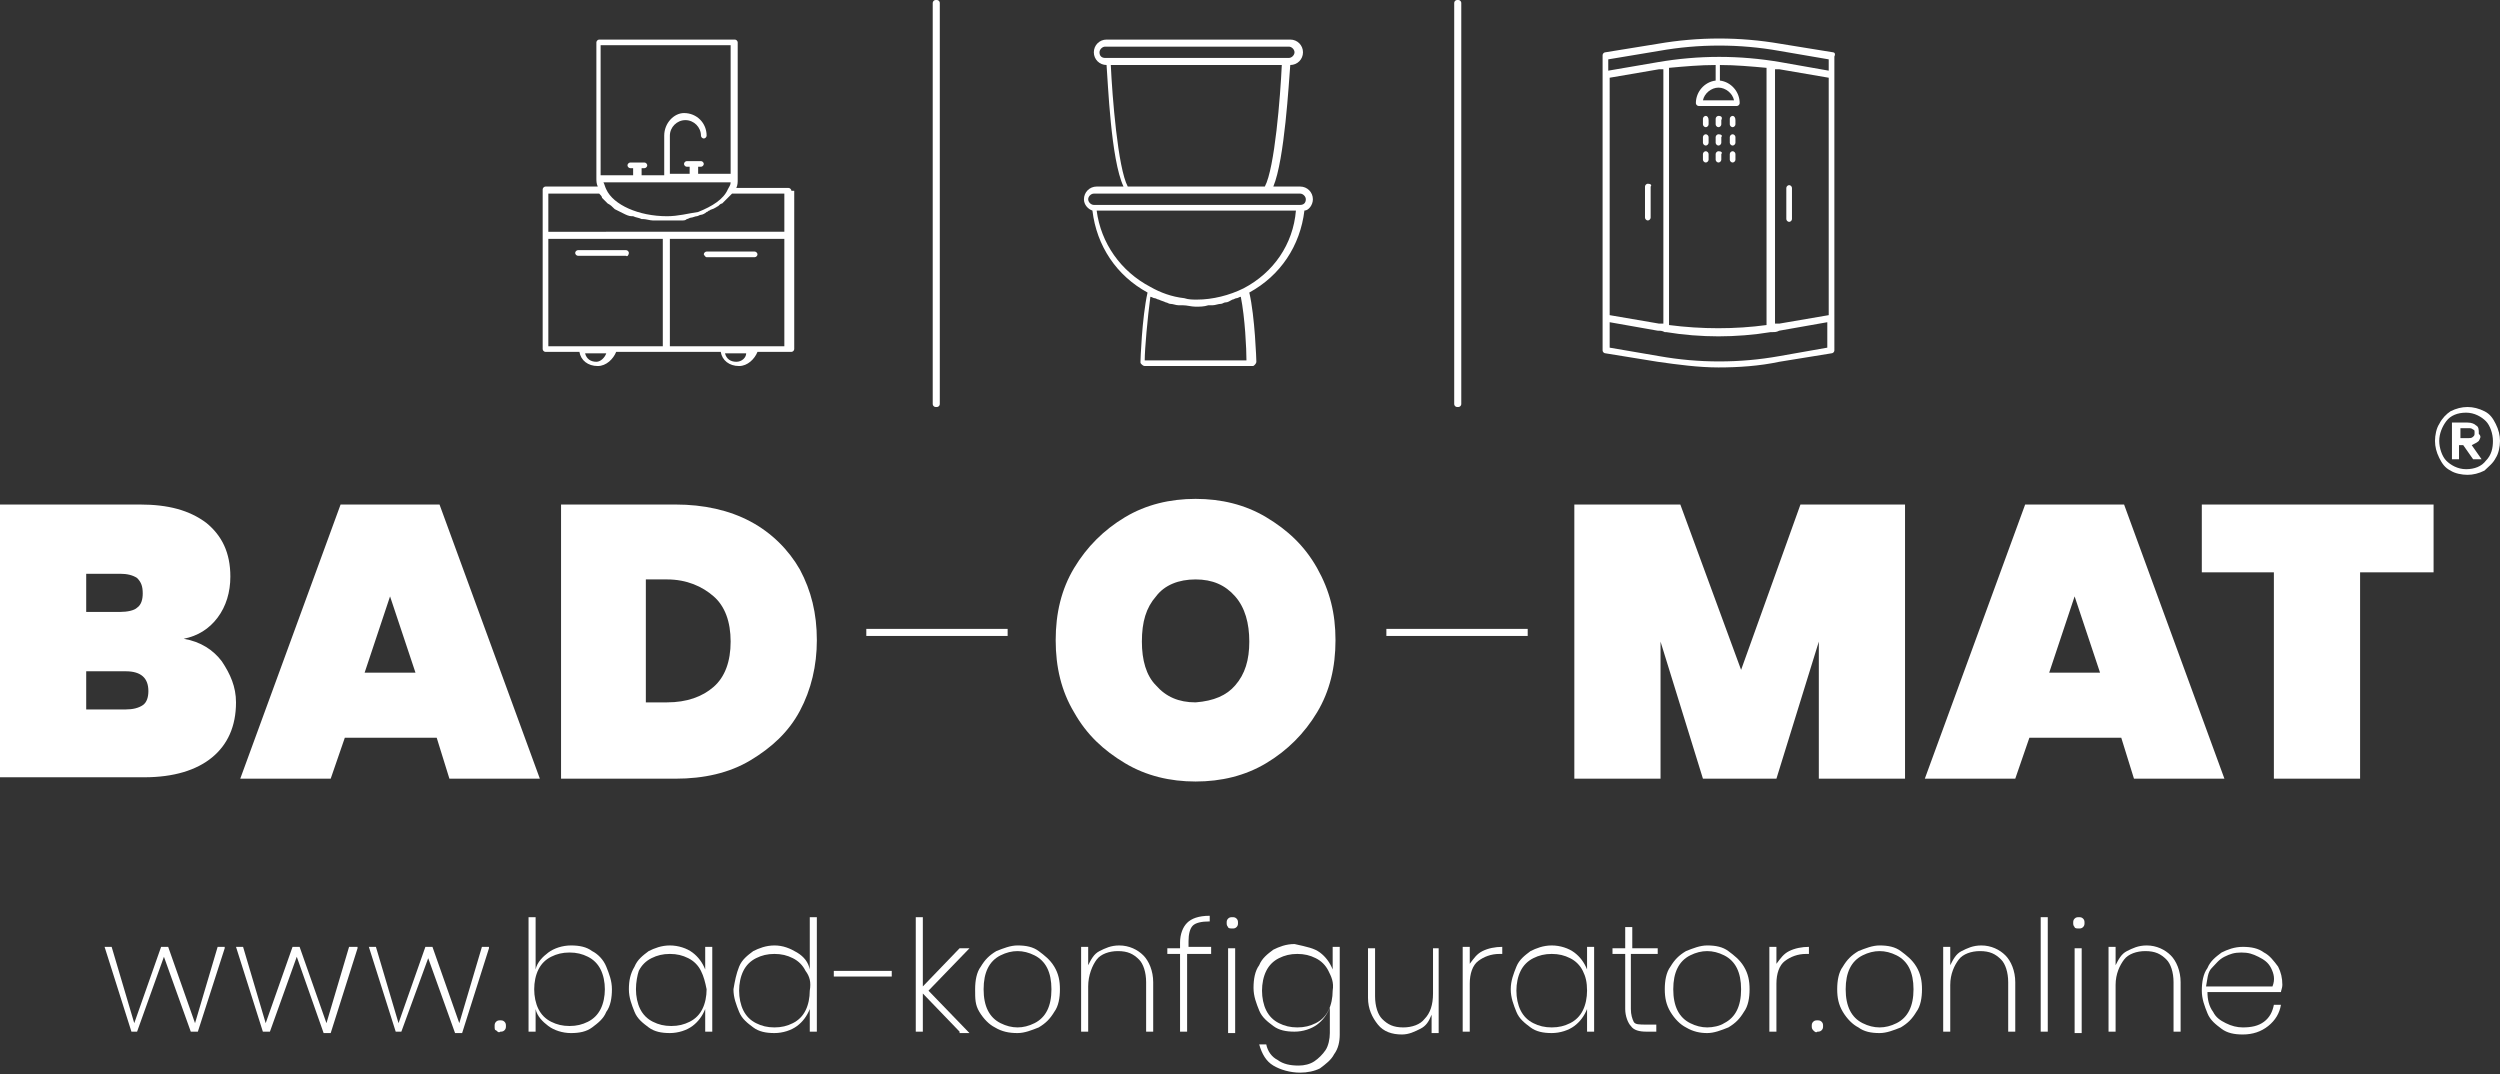
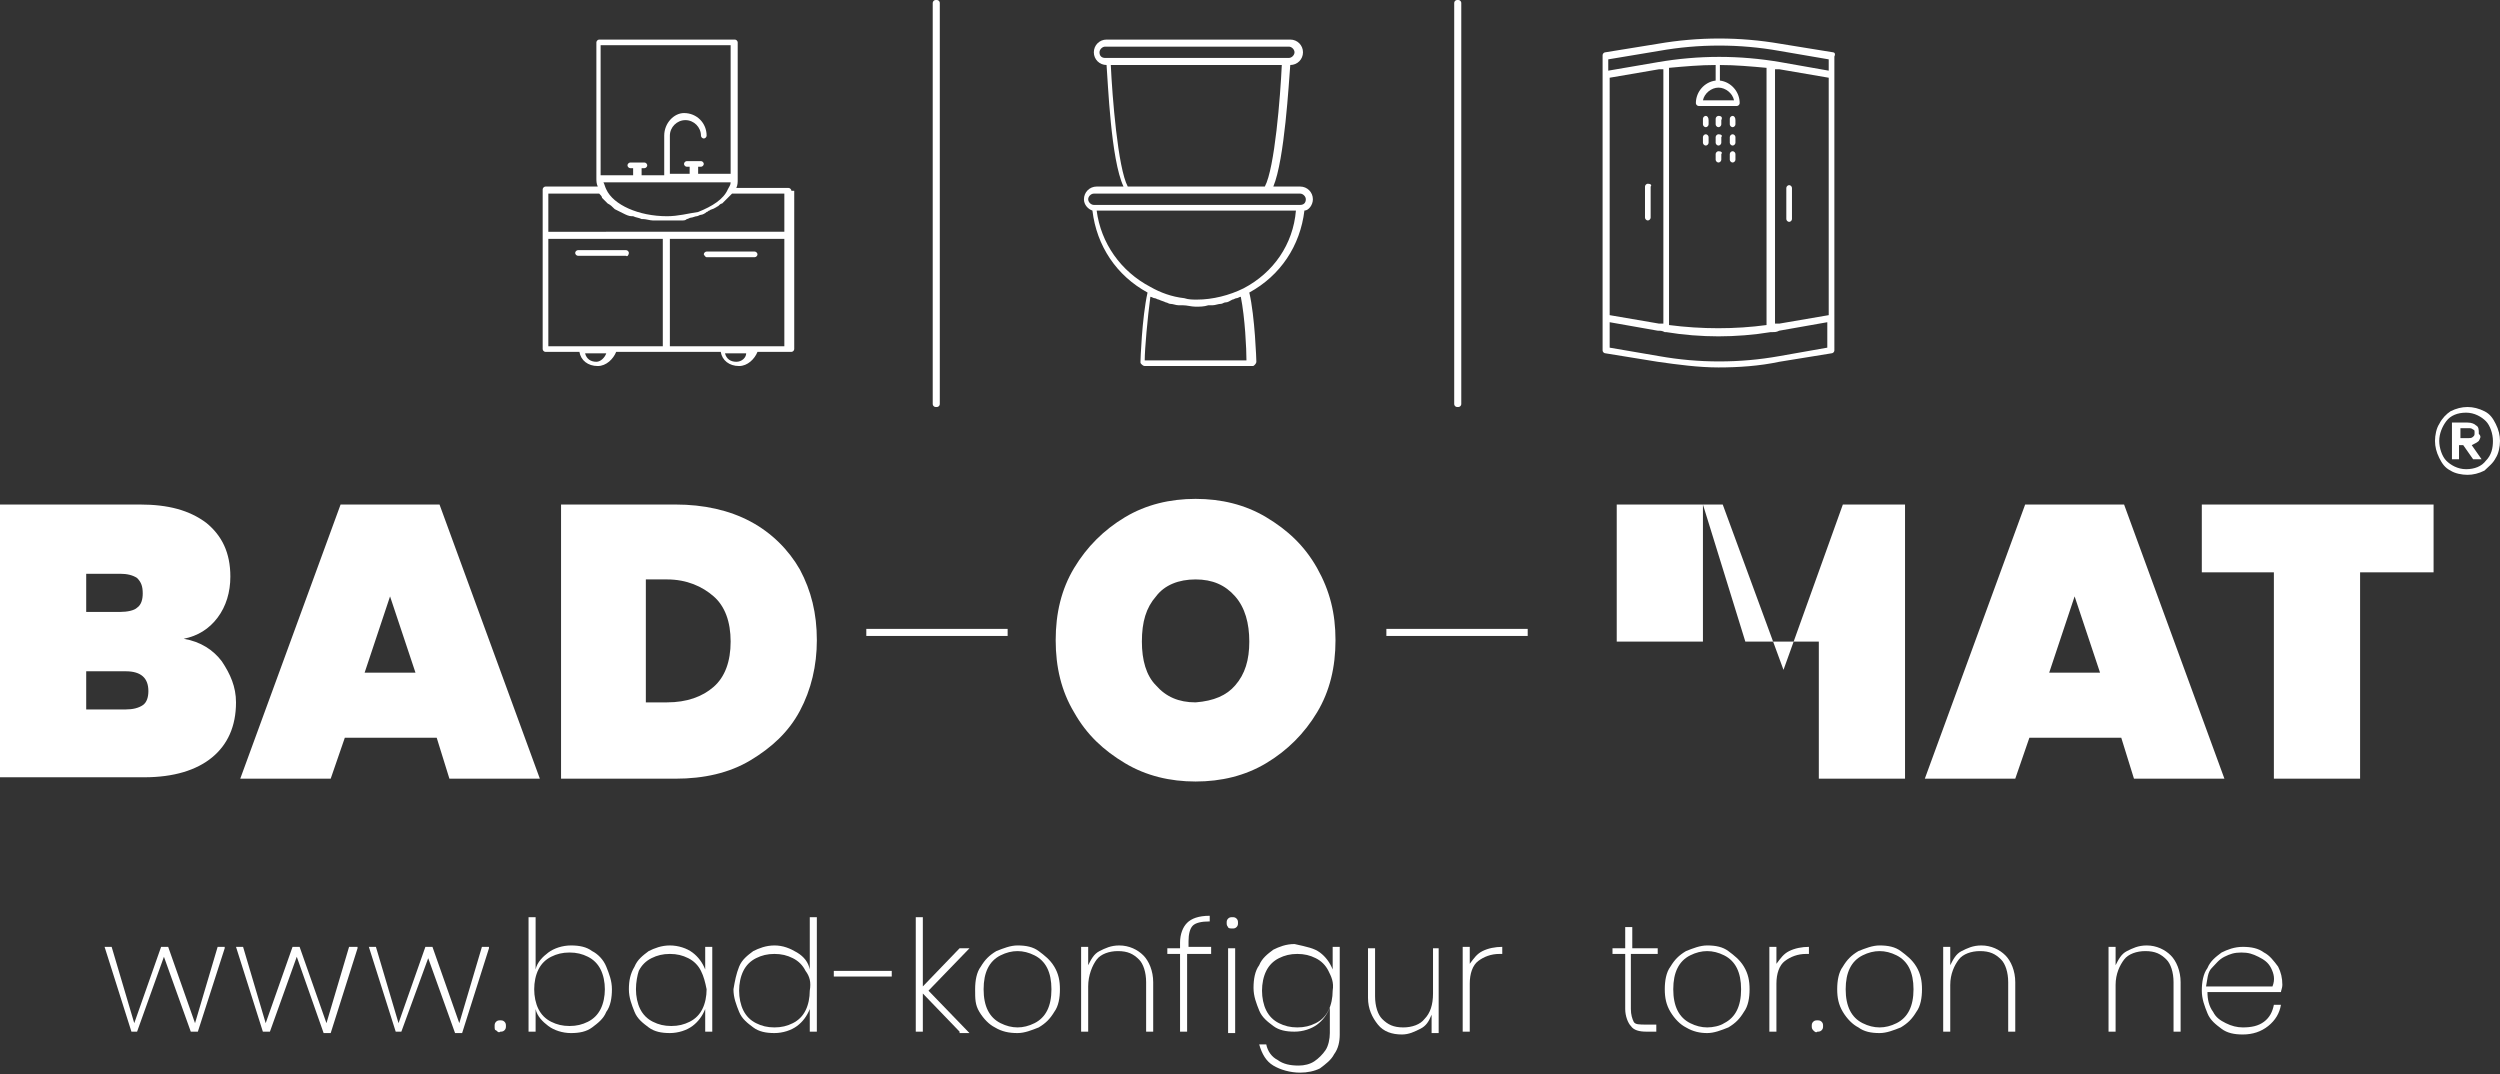
<svg xmlns="http://www.w3.org/2000/svg" version="1.1" id="Ebene_1" x="0px" y="0px" viewBox="0 0 176.9 76" style="enable-background:new 0 0 176.9 76;" xml:space="preserve">
  <rect x="0" y="0" width="176.9" height="76" fill="#333333" stroke="none" />
  <style type="text/css">
	.st0{fill:#FFFFFF;}
</style>
  <path class="st0" d="M15.7,46.8c0.6,0.9,1,1.8,1,2.9c0,1.7-0.6,3-1.7,3.9c-1.1,0.9-2.7,1.4-4.8,1.4H0V35.7h9.9c2,0,3.5,0.4,4.7,1.3  c1.1,0.9,1.7,2.1,1.7,3.8c0,1.1-0.3,2.1-0.9,2.9c-0.6,0.8-1.4,1.3-2.4,1.5C14.2,45.4,15.1,46,15.7,46.8z M6.1,43.3h2.4  c0.5,0,1-0.1,1.2-0.3c0.3-0.2,0.4-0.6,0.4-1c0-0.5-0.1-0.8-0.4-1.1c-0.3-0.2-0.7-0.3-1.2-0.3H6.1V43.3z M10.1,49.9  c0.3-0.2,0.4-0.6,0.4-1c0-0.9-0.5-1.4-1.6-1.4H6.1v2.7h2.8C9.4,50.2,9.8,50.1,10.1,49.9z" />
  <path class="st0" d="M30.9,52.2h-6.5l-1,2.9h-6.4l7.1-19.4h7l7.1,19.4h-6.4L30.9,52.2z M29.4,47.6l-1.8-5.4l-1.8,5.4H29.4z" />
  <path class="st0" d="M53.1,36.9c1.5,0.8,2.7,2,3.5,3.4c0.8,1.5,1.2,3.1,1.2,5c0,1.8-0.4,3.5-1.2,5c-0.8,1.5-2,2.6-3.5,3.5  c-1.5,0.9-3.3,1.3-5.3,1.3h-8.1V35.7h8.1C49.8,35.7,51.6,36.1,53.1,36.9z M50.5,48.6c0.8-0.7,1.2-1.8,1.2-3.2s-0.4-2.5-1.2-3.2  S48.6,41,47.2,41h-1.5v8.7h1.5C48.6,49.7,49.7,49.3,50.5,48.6z" />
  <path class="st0" d="M79.6,54c-1.5-0.9-2.7-2-3.6-3.6c-0.9-1.5-1.3-3.2-1.3-5.1s0.4-3.6,1.3-5.1s2.1-2.7,3.6-3.6  c1.5-0.9,3.2-1.3,5-1.3s3.5,0.4,5,1.3c1.5,0.9,2.7,2,3.6,3.6s1.3,3.2,1.3,5.1s-0.4,3.6-1.3,5.1c-0.9,1.5-2.1,2.7-3.6,3.6  c-1.5,0.9-3.2,1.3-5,1.3C82.8,55.3,81.1,54.9,79.6,54z M87.4,48.5c0.7-0.8,1-1.8,1-3.1c0-1.3-0.3-2.4-1-3.2  c-0.7-0.8-1.6-1.2-2.8-1.2c-1.2,0-2.2,0.4-2.8,1.2c-0.7,0.8-1,1.8-1,3.2c0,1.3,0.3,2.4,1,3.1c0.7,0.8,1.6,1.2,2.8,1.2  C85.9,49.6,86.8,49.2,87.4,48.5z" />
-   <path class="st0" d="M134.8,35.7v19.4h-6.1v-9.7l-3,9.7h-5.2l-3-9.7v9.7h-6.1V35.7h7.5l4.3,11.7l4.2-11.7H134.8z" />
+   <path class="st0" d="M134.8,35.7v19.4h-6.1v-9.7h-5.2l-3-9.7v9.7h-6.1V35.7h7.5l4.3,11.7l4.2-11.7H134.8z" />
  <path class="st0" d="M150.1,52.2h-6.5l-1,2.9h-6.4l7.1-19.4h7l7.1,19.4H151L150.1,52.2z M148.6,47.6l-1.8-5.4l-1.8,5.4H148.6z" />
  <path class="st0" d="M172.2,35.7v4.8H167v14.6h-6.1V40.5h-5.1v-4.8H172.2z" />
  <g>
    <path class="st0" d="M15.9,67.1L14,73h-0.5l-1.9-5.3L9.7,73H9.3l-1.9-6h0.5l1.6,5.4l1.9-5.4h0.5l1.9,5.4l1.6-5.4H15.9z" />
    <path class="st0" d="M25.3,67.1l-1.9,6h-0.5L21,67.7L19.1,73h-0.5l-1.9-6h0.5l1.6,5.4l1.9-5.4h0.5l1.9,5.4l1.6-5.4H25.3z" />
    <path class="st0" d="M34.6,67.1l-1.9,6h-0.5l-1.9-5.3L28.4,73H28l-1.9-6h0.5l1.6,5.4l1.9-5.4h0.5l1.9,5.4l1.6-5.4H34.6z" />
    <path class="st0" d="M35.1,72.9C35,72.9,35,72.8,35,72.6c0-0.1,0-0.2,0.1-0.3c0.1-0.1,0.2-0.1,0.3-0.1c0.1,0,0.2,0,0.3,0.1   c0.1,0.1,0.1,0.2,0.1,0.3c0,0.1,0,0.2-0.1,0.3c-0.1,0.1-0.2,0.1-0.3,0.1C35.3,73.1,35.2,73,35.1,72.9z" />
    <path class="st0" d="M38.8,67.4c0.4-0.3,1-0.5,1.6-0.5c0.6,0,1.1,0.1,1.5,0.4c0.4,0.2,0.8,0.6,1,1.1c0.2,0.5,0.4,1,0.4,1.6   c0,0.6-0.1,1.2-0.4,1.6c-0.2,0.5-0.6,0.8-1,1.1c-0.4,0.3-0.9,0.4-1.5,0.4c-0.6,0-1.2-0.2-1.6-0.5c-0.4-0.3-0.8-0.7-0.9-1.2V73h-0.5   v-8.1h0.5v3.7C38,68.1,38.4,67.7,38.8,67.4z M42.5,68.6c-0.2-0.4-0.5-0.7-0.9-0.9c-0.4-0.2-0.8-0.3-1.3-0.3c-0.5,0-0.9,0.1-1.3,0.3   c-0.4,0.2-0.7,0.5-0.9,0.9c-0.2,0.4-0.3,0.9-0.3,1.4c0,0.5,0.1,1,0.3,1.4s0.5,0.7,0.9,0.9c0.4,0.2,0.8,0.3,1.3,0.3   c0.5,0,0.9-0.1,1.3-0.3c0.4-0.2,0.7-0.5,0.9-0.9s0.3-0.9,0.3-1.4S42.7,69,42.5,68.6z" />
    <path class="st0" d="M44.9,68.4c0.2-0.5,0.6-0.8,1-1.1c0.4-0.2,0.9-0.4,1.5-0.4c0.6,0,1.2,0.2,1.6,0.5s0.7,0.7,0.9,1.2v-1.6h0.5v6   h-0.5v-1.6c-0.2,0.5-0.5,0.9-0.9,1.2c-0.4,0.3-1,0.5-1.6,0.5c-0.6,0-1.1-0.1-1.5-0.4c-0.4-0.3-0.8-0.6-1-1.1   c-0.2-0.5-0.4-1-0.4-1.6C44.5,69.4,44.6,68.9,44.9,68.4z M49.6,68.7c-0.2-0.4-0.5-0.7-0.9-0.9c-0.4-0.2-0.8-0.3-1.3-0.3   c-0.5,0-0.9,0.1-1.3,0.3c-0.4,0.2-0.7,0.5-0.9,0.9C45.1,69,45,69.5,45,70s0.1,1,0.3,1.4c0.2,0.4,0.5,0.7,0.9,0.9s0.8,0.3,1.3,0.3   c0.5,0,0.9-0.1,1.3-0.3c0.4-0.2,0.7-0.5,0.9-0.9c0.2-0.4,0.3-0.9,0.3-1.4C49.9,69.5,49.8,69.1,49.6,68.7z" />
    <path class="st0" d="M52.3,68.4c0.2-0.5,0.6-0.8,1-1.1c0.4-0.2,0.9-0.4,1.5-0.4c0.6,0,1.1,0.2,1.6,0.5s0.8,0.7,0.9,1.2v-3.7h0.5V73   h-0.5v-1.6c-0.2,0.5-0.5,0.9-0.9,1.2c-0.4,0.3-1,0.5-1.6,0.5c-0.6,0-1.1-0.1-1.5-0.4c-0.4-0.3-0.8-0.6-1-1.1   c-0.2-0.5-0.4-1-0.4-1.6C52,69.4,52.1,68.9,52.3,68.4z M57,68.7c-0.2-0.4-0.5-0.7-0.9-0.9c-0.4-0.2-0.8-0.3-1.3-0.3   c-0.5,0-0.9,0.1-1.3,0.3c-0.4,0.2-0.7,0.5-0.9,0.9c-0.2,0.4-0.3,0.9-0.3,1.4s0.1,1,0.3,1.4c0.2,0.4,0.5,0.7,0.9,0.9   s0.8,0.3,1.3,0.3c0.5,0,0.9-0.1,1.3-0.3c0.4-0.2,0.7-0.5,0.9-0.9c0.2-0.4,0.3-0.9,0.3-1.4C57.4,69.5,57.3,69.1,57,68.7z" />
    <path class="st0" d="M63.1,68.7v0.4h-4.1v-0.4H63.1z" />
    <path class="st0" d="M67.9,73l-2.6-2.7V73h-0.5v-8.1h0.5v4.9l2.6-2.7h0.7l-2.9,3l2.9,3H67.9z" />
    <path class="st0" d="M70.4,72.7c-0.4-0.2-0.8-0.6-1.1-1.1S69,70.7,69,70c0-0.6,0.1-1.2,0.4-1.6c0.3-0.5,0.6-0.8,1.1-1.1   c0.5-0.2,1-0.4,1.5-0.4c0.6,0,1.1,0.1,1.5,0.4s0.8,0.6,1.1,1.1s0.4,1,0.4,1.6s-0.1,1.2-0.4,1.6c-0.3,0.5-0.6,0.8-1.1,1.1   c-0.5,0.2-1,0.4-1.5,0.4C71.4,73.1,70.9,73,70.4,72.7z M73.2,72.4c0.4-0.2,0.7-0.5,0.9-0.9c0.2-0.4,0.3-0.9,0.3-1.5   c0-0.6-0.1-1.1-0.3-1.5c-0.2-0.4-0.5-0.7-0.9-0.9c-0.4-0.2-0.8-0.3-1.2-0.3s-0.8,0.1-1.2,0.3c-0.4,0.2-0.7,0.5-0.9,0.9   c-0.2,0.4-0.3,0.9-0.3,1.5c0,0.6,0.1,1.1,0.3,1.5c0.2,0.4,0.5,0.7,0.9,0.9s0.8,0.3,1.2,0.3S72.8,72.6,73.2,72.4z" />
    <path class="st0" d="M80.9,67.6c0.4,0.4,0.7,1.1,0.7,1.9V73h-0.5v-3.5c0-0.7-0.2-1.3-0.5-1.6c-0.4-0.4-0.8-0.6-1.5-0.6   c-0.6,0-1.2,0.2-1.5,0.6S77,69,77,69.8V73h-0.5v-6H77v1.3c0.2-0.4,0.4-0.8,0.8-1s0.8-0.4,1.4-0.4C79.9,66.9,80.5,67.2,80.9,67.6z" />
    <path class="st0" d="M85.6,67.5H84V73h-0.5v-5.5h-0.9v-0.4h0.9v-0.4c0-0.6,0.2-1.1,0.5-1.4c0.3-0.3,0.8-0.5,1.6-0.5v0.4   c-0.6,0-1,0.1-1.2,0.3c-0.2,0.2-0.3,0.6-0.3,1.1v0.4h1.6V67.5z" />
    <path class="st0" d="M86.9,65.6c-0.1-0.1-0.1-0.2-0.1-0.3c0-0.1,0-0.2,0.1-0.3c0.1-0.1,0.2-0.1,0.3-0.1s0.2,0,0.3,0.1   c0.1,0.1,0.1,0.2,0.1,0.3c0,0.1,0,0.2-0.1,0.3c-0.1,0.1-0.2,0.1-0.3,0.1S86.9,65.7,86.9,65.6z M87.4,67.1v6h-0.5v-6H87.4z" />
    <path class="st0" d="M93.4,67.4c0.4,0.3,0.7,0.7,0.9,1.2v-1.6h0.5v6.2c0,0.5-0.1,1-0.4,1.4c-0.2,0.4-0.6,0.7-1,1   c-0.4,0.2-0.9,0.3-1.4,0.3c-0.7,0-1.4-0.2-1.9-0.5s-0.8-0.8-1-1.5h0.5c0.1,0.5,0.4,0.9,0.8,1.1c0.4,0.3,0.9,0.4,1.5,0.4   c0.4,0,0.8-0.1,1.1-0.3c0.3-0.2,0.6-0.5,0.8-0.8c0.2-0.3,0.3-0.8,0.3-1.2v-1.8c-0.2,0.5-0.5,0.9-0.9,1.2c-0.4,0.3-1,0.5-1.6,0.5   c-0.6,0-1.1-0.1-1.5-0.4c-0.4-0.3-0.8-0.6-1-1.1c-0.2-0.5-0.4-1-0.4-1.6c0-0.6,0.1-1.2,0.4-1.6c0.2-0.5,0.6-0.8,1-1.1   c0.4-0.2,0.9-0.4,1.5-0.4C92.5,67,93,67.1,93.4,67.4z M94,68.7c-0.2-0.4-0.5-0.7-0.9-0.9c-0.4-0.2-0.8-0.3-1.3-0.3   c-0.5,0-0.9,0.1-1.3,0.3c-0.4,0.2-0.7,0.5-0.9,0.9c-0.2,0.4-0.3,0.9-0.3,1.4s0.1,1,0.3,1.4c0.2,0.4,0.5,0.7,0.9,0.9   s0.8,0.3,1.3,0.3c0.5,0,0.9-0.1,1.3-0.3c0.4-0.2,0.7-0.5,0.9-0.9c0.2-0.4,0.3-0.9,0.3-1.4C94.4,69.5,94.2,69.1,94,68.7z" />
    <path class="st0" d="M101.8,67.1v6h-0.5v-1.3c-0.2,0.5-0.4,0.8-0.8,1s-0.8,0.4-1.3,0.4c-0.7,0-1.3-0.2-1.7-0.7s-0.7-1.1-0.7-1.9   v-3.5h0.5v3.4c0,0.7,0.2,1.3,0.5,1.6c0.4,0.4,0.8,0.6,1.5,0.6c0.6,0,1.2-0.2,1.5-0.6c0.4-0.4,0.6-1,0.6-1.8v-3.2H101.8z" />
    <path class="st0" d="M104.9,67.3c0.4-0.2,0.9-0.3,1.4-0.3v0.5h-0.2c-0.6,0-1.1,0.2-1.5,0.5c-0.4,0.3-0.6,0.9-0.6,1.6V73h-0.5v-6   h0.5v1.2C104.3,67.8,104.5,67.5,104.9,67.3z" />
-     <path class="st0" d="M107.3,68.4c0.2-0.5,0.6-0.8,1-1.1c0.4-0.2,0.9-0.4,1.5-0.4c0.6,0,1.2,0.2,1.6,0.5s0.7,0.7,0.9,1.2v-1.6h0.5v6   h-0.5v-1.6c-0.2,0.5-0.5,0.9-0.9,1.2c-0.4,0.3-1,0.5-1.6,0.5c-0.6,0-1.1-0.1-1.5-0.4c-0.4-0.3-0.8-0.6-1-1.1   c-0.2-0.5-0.4-1-0.4-1.6C106.9,69.4,107.1,68.9,107.3,68.4z M112,68.7c-0.2-0.4-0.5-0.7-0.9-0.9c-0.4-0.2-0.8-0.3-1.3-0.3   c-0.5,0-0.9,0.1-1.3,0.3c-0.4,0.2-0.7,0.5-0.9,0.9c-0.2,0.4-0.3,0.9-0.3,1.4s0.1,1,0.3,1.4c0.2,0.4,0.5,0.7,0.9,0.9   s0.8,0.3,1.3,0.3c0.5,0,0.9-0.1,1.3-0.3c0.4-0.2,0.7-0.5,0.9-0.9c0.2-0.4,0.3-0.9,0.3-1.4C112.3,69.5,112.2,69.1,112,68.7z" />
    <path class="st0" d="M115.4,67.5v3.9c0,0.4,0.1,0.7,0.2,0.9s0.4,0.2,0.9,0.2h0.7V73h-0.7c-0.5,0-0.9-0.1-1.1-0.4   c-0.2-0.2-0.4-0.7-0.4-1.2v-3.9h-0.9v-0.4h0.9v-1.5h0.5v1.5h1.8v0.4H115.4z" />
    <path class="st0" d="M119.3,72.7c-0.4-0.2-0.8-0.6-1.1-1.1s-0.4-1-0.4-1.6c0-0.6,0.1-1.2,0.4-1.6c0.3-0.5,0.6-0.8,1.1-1.1   c0.5-0.2,1-0.4,1.5-0.4c0.6,0,1.1,0.1,1.5,0.4s0.8,0.6,1.1,1.1s0.4,1,0.4,1.6s-0.1,1.2-0.4,1.6c-0.3,0.5-0.6,0.8-1.1,1.1   c-0.5,0.2-1,0.4-1.5,0.4C120.3,73.1,119.8,73,119.3,72.7z M122,72.4c0.4-0.2,0.7-0.5,0.9-0.9c0.2-0.4,0.3-0.9,0.3-1.5   c0-0.6-0.1-1.1-0.3-1.5c-0.2-0.4-0.5-0.7-0.9-0.9c-0.4-0.2-0.8-0.3-1.2-0.3s-0.8,0.1-1.2,0.3c-0.4,0.2-0.7,0.5-0.9,0.9   c-0.2,0.4-0.3,0.9-0.3,1.5c0,0.6,0.1,1.1,0.3,1.5c0.2,0.4,0.5,0.7,0.9,0.9s0.8,0.3,1.2,0.3S121.7,72.6,122,72.4z" />
    <path class="st0" d="M126.6,67.3c0.4-0.2,0.9-0.3,1.4-0.3v0.5h-0.2c-0.6,0-1.1,0.2-1.5,0.5c-0.4,0.3-0.6,0.9-0.6,1.6V73h-0.5v-6   h0.5v1.2C126,67.8,126.2,67.5,126.6,67.3z" />
    <path class="st0" d="M128.3,72.9c-0.1-0.1-0.1-0.2-0.1-0.3c0-0.1,0-0.2,0.1-0.3c0.1-0.1,0.2-0.1,0.3-0.1c0.1,0,0.2,0,0.3,0.1   c0.1,0.1,0.1,0.2,0.1,0.3c0,0.1,0,0.2-0.1,0.3c-0.1,0.1-0.2,0.1-0.3,0.1C128.5,73.1,128.4,73,128.3,72.9z" />
    <path class="st0" d="M131.5,72.7c-0.4-0.2-0.8-0.6-1.1-1.1s-0.4-1-0.4-1.6c0-0.6,0.1-1.2,0.4-1.6c0.3-0.5,0.6-0.8,1.1-1.1   c0.5-0.2,1-0.4,1.5-0.4c0.6,0,1.1,0.1,1.5,0.4s0.8,0.6,1.1,1.1s0.4,1,0.4,1.6s-0.1,1.2-0.4,1.6c-0.3,0.5-0.6,0.8-1.1,1.1   c-0.5,0.2-1,0.4-1.5,0.4C132.4,73.1,131.9,73,131.5,72.7z M134.2,72.4c0.4-0.2,0.7-0.5,0.9-0.9c0.2-0.4,0.3-0.9,0.3-1.5   c0-0.6-0.1-1.1-0.3-1.5c-0.2-0.4-0.5-0.7-0.9-0.9c-0.4-0.2-0.8-0.3-1.2-0.3s-0.8,0.1-1.2,0.3c-0.4,0.2-0.7,0.5-0.9,0.9   c-0.2,0.4-0.3,0.9-0.3,1.5c0,0.6,0.1,1.1,0.3,1.5c0.2,0.4,0.5,0.7,0.9,0.9s0.8,0.3,1.2,0.3S133.8,72.6,134.2,72.4z" />
    <path class="st0" d="M141.9,67.6c0.4,0.4,0.7,1.1,0.7,1.9V73h-0.5v-3.5c0-0.7-0.2-1.3-0.5-1.6c-0.4-0.4-0.8-0.6-1.5-0.6   c-0.6,0-1.2,0.2-1.5,0.6s-0.6,1-0.6,1.8V73h-0.5v-6h0.5v1.3c0.2-0.4,0.4-0.8,0.8-1s0.8-0.4,1.4-0.4   C140.9,66.9,141.5,67.2,141.9,67.6z" />
-     <path class="st0" d="M144.9,64.9V73h-0.5v-8.1H144.9z" />
-     <path class="st0" d="M146.8,65.6c-0.1-0.1-0.1-0.2-0.1-0.3c0-0.1,0-0.2,0.1-0.3c0.1-0.1,0.2-0.1,0.3-0.1s0.2,0,0.3,0.1   c0.1,0.1,0.1,0.2,0.1,0.3c0,0.1,0,0.2-0.1,0.3c-0.1,0.1-0.2,0.1-0.3,0.1S146.8,65.7,146.8,65.6z M147.3,67.1v6h-0.5v-6H147.3z" />
    <path class="st0" d="M153.6,67.6c0.4,0.4,0.7,1.1,0.7,1.9V73h-0.5v-3.5c0-0.7-0.2-1.3-0.5-1.6c-0.4-0.4-0.8-0.6-1.5-0.6   c-0.6,0-1.2,0.2-1.5,0.6s-0.6,1-0.6,1.8V73h-0.5v-6h0.5v1.3c0.2-0.4,0.4-0.8,0.8-1s0.8-0.4,1.4-0.4   C152.6,66.9,153.2,67.2,153.6,67.6z" />
    <path class="st0" d="M161.4,70.2h-5.2c0,0.5,0.1,1,0.4,1.4c0.2,0.4,0.5,0.6,0.9,0.8c0.4,0.2,0.8,0.3,1.2,0.3c0.6,0,1.1-0.1,1.5-0.4   c0.4-0.3,0.6-0.7,0.7-1.2h0.5c-0.1,0.6-0.4,1.1-0.9,1.5c-0.5,0.4-1.1,0.6-1.8,0.6c-0.6,0-1.1-0.1-1.5-0.4s-0.8-0.6-1-1.1   s-0.4-1-0.4-1.6s0.1-1.2,0.4-1.6c0.2-0.5,0.6-0.8,1-1.1c0.4-0.2,0.9-0.4,1.5-0.4c0.6,0,1.1,0.1,1.5,0.4c0.4,0.2,0.7,0.6,1,1   c0.2,0.4,0.3,0.8,0.3,1.3C161.5,69.9,161.4,70.1,161.4,70.2z M160.7,68.5c-0.2-0.4-0.5-0.6-0.9-0.8s-0.7-0.3-1.2-0.3   s-0.8,0.1-1.2,0.3s-0.6,0.5-0.9,0.8s-0.3,0.8-0.4,1.3h4.7C161,69.3,160.9,68.9,160.7,68.5z" />
  </g>
  <g>
    <path class="st0" d="M66.5,28.6c0,0.1-0.1,0.2-0.2,0.2h-0.1c-0.1,0-0.2-0.1-0.2-0.2V0.2C66,0.1,66.1,0,66.2,0h0.1   c0.1,0,0.2,0.1,0.2,0.2V28.6z" />
  </g>
  <g>
    <path class="st0" d="M103.4,28.6c0,0.1-0.1,0.2-0.2,0.2h-0.1c-0.1,0-0.2-0.1-0.2-0.2V0.2c0-0.1,0.1-0.2,0.2-0.2h0.1   c0.1,0,0.2,0.1,0.2,0.2V28.6z" />
  </g>
  <g>
    <path class="st0" d="M56,13.5c0-0.1-0.1-0.2-0.2-0.2h-3.7c0.1-0.2,0.1-0.4,0.1-0.6c0,0,0,0,0,0V3c0-0.1-0.1-0.2-0.2-0.2h-9.6   c-0.1,0-0.2,0.1-0.2,0.2v9.6c0,0,0,0,0,0c0,0.2,0,0.4,0.1,0.6h-3.7c-0.1,0-0.2,0.1-0.2,0.2v3.2c0,0,0,0,0,0v8.1   c0,0.1,0.1,0.2,0.2,0.2h2.4c0.1,0.6,0.6,1,1.3,1c0.6,0,1.1-0.5,1.3-1h3.7h0h3.7c0.1,0.6,0.6,1,1.3,1c0.6,0,1.1-0.5,1.3-1h2.4   c0.1,0,0.2-0.1,0.2-0.2v-8.1c0,0,0,0,0-0.1V13.5z M47.2,15.3c-2,0-3.8-0.8-4.3-1.9c-0.1-0.2-0.1-0.3-0.2-0.5h9   c0,0.2-0.1,0.3-0.2,0.5c-0.3,0.7-1.1,1.2-2.1,1.6C48.7,15.1,48,15.3,47.2,15.3z M51.7,3.2v9.1h-2.3v-0.5h0.2c0.1,0,0.2-0.1,0.2-0.2   c0-0.1-0.1-0.2-0.2-0.2h-1c-0.1,0-0.2,0.1-0.2,0.2c0,0.1,0.1,0.2,0.2,0.2h0.2v0.5h-1.4V9.6c0-0.6,0.5-1.1,1.1-1.1   c0.6,0,1.1,0.5,1.1,1.1c0,0.1,0.1,0.2,0.2,0.2c0.1,0,0.2-0.1,0.2-0.2c0-0.9-0.7-1.6-1.6-1.6C47.7,8,47,8.7,47,9.6v2.8h-1.6v-0.5   h0.2c0.1,0,0.2-0.1,0.2-0.2c0-0.1-0.1-0.2-0.2-0.2h-1c-0.1,0-0.2,0.1-0.2,0.2c0,0.1,0.1,0.2,0.2,0.2h0.2v0.5h-2.3V3.2H51.7z    M38.8,13.7h3.6c0.1,0.1,0.2,0.2,0.2,0.3c0,0,0,0,0,0c0.1,0.1,0.3,0.3,0.4,0.4c0,0,0,0,0,0c0.2,0.1,0.3,0.2,0.5,0.4c0,0,0,0,0,0   c0.2,0.1,0.4,0.2,0.6,0.3c0,0,0,0,0,0c0.2,0.1,0.4,0.2,0.6,0.2c0,0,0,0,0.1,0c0.2,0.1,0.4,0.1,0.6,0.2c0,0,0.1,0,0.1,0   c0.2,0,0.5,0.1,0.7,0.1c0,0,0.1,0,0.1,0c0.3,0,0.5,0,0.8,0c0,0,0,0,0,0c0,0,0,0,0,0c0,0,0.1,0,0.1,0c0.2,0,0.5,0,0.7,0   c0.1,0,0.2,0,0.3,0c0.2,0,0.3,0,0.4-0.1c0.1,0,0.2-0.1,0.3-0.1c0.1,0,0.3-0.1,0.4-0.1c0.1,0,0.2-0.1,0.3-0.1c0.1,0,0.3-0.1,0.4-0.2   c0.1,0,0.1-0.1,0.2-0.1c0.1-0.1,0.3-0.1,0.4-0.2c0.1,0,0.1-0.1,0.2-0.1c0.1-0.1,0.2-0.2,0.3-0.2c0,0,0.1-0.1,0.1-0.1   c0.1-0.1,0.2-0.2,0.3-0.3c0,0,0.1-0.1,0.1-0.1c0.1-0.1,0.1-0.1,0.2-0.2h3.7v2.7H38.8V13.7z M38.8,16.9h8.1v7.6h-3.7h-2.1h-2.3V16.9   z M42.2,25.6c-0.4,0-0.7-0.2-0.8-0.6h1.5C42.8,25.3,42.5,25.6,42.2,25.6z M52.1,25.6c-0.4,0-0.7-0.2-0.8-0.6h1.5   C52.8,25.3,52.5,25.6,52.1,25.6z M55.5,24.5h-2.3h-2.1h-3.7v-7.6h8.1V24.5z" />
    <path class="st0" d="M44.5,17.9c0-0.1-0.1-0.2-0.2-0.2h-3.4c-0.1,0-0.2,0.1-0.2,0.2c0,0.1,0.1,0.2,0.2,0.2h3.4   C44.4,18.2,44.5,18,44.5,17.9z" />
    <path class="st0" d="M50,18.2h3.4c0.1,0,0.2-0.1,0.2-0.2c0-0.1-0.1-0.2-0.2-0.2H50c-0.1,0-0.2,0.1-0.2,0.2   C49.8,18,49.9,18.2,50,18.2z" />
  </g>
  <g>
    <path class="st0" d="M92.9,14.1c0-0.5-0.4-0.9-0.9-0.9h-1.9c0.8-1.9,1.1-7.4,1.2-8.6c0.5,0,0.9-0.4,0.9-0.9c0-0.5-0.4-0.9-0.9-0.9   h-13c-0.5,0-0.9,0.4-0.9,0.9c0,0.5,0.4,0.9,0.9,0.9c0.1,1.2,0.3,6.7,1.2,8.6h-1.9c-0.5,0-0.9,0.4-0.9,0.9c0,0.4,0.3,0.7,0.6,0.8   c0.3,2.5,1.7,4.6,3.9,5.8c-0.4,1.8-0.5,4.8-0.5,4.9c0,0.1,0,0.1,0.1,0.2c0,0,0.1,0.1,0.2,0.1H88c0.1,0,0.2-0.1,0.2-0.2   c0-0.1-0.1-0.2-0.2-0.2H81c0-0.8,0.2-3,0.4-4.5c0.1,0,0.2,0.1,0.3,0.1c0.1,0,0.2,0.1,0.3,0.1c0.2,0.1,0.3,0.1,0.5,0.2   c0.1,0,0.2,0.1,0.3,0.1c0.2,0,0.4,0.1,0.6,0.1c0.1,0,0.2,0,0.3,0c0.3,0,0.6,0.1,0.9,0.1c0.3,0,0.6,0,0.9-0.1c0.1,0,0.2,0,0.3,0   c0.2,0,0.4-0.1,0.6-0.1c0.1,0,0.2-0.1,0.3-0.1c0.2,0,0.3-0.1,0.5-0.2c0.1,0,0.2-0.1,0.3-0.1c0.1,0,0.2-0.1,0.3-0.1   c0.3,1.5,0.4,3.7,0.4,4.5H87c-0.1,0-0.2,0.1-0.2,0.2c0,0.1,0.1,0.2,0.2,0.2h1.6c0.1,0,0.1,0,0.2-0.1c0,0,0.1-0.1,0.1-0.2   c0-0.1-0.1-3.2-0.5-4.9c2.2-1.2,3.6-3.3,3.9-5.8C92.6,14.9,92.9,14.5,92.9,14.1z M77.8,3.7c0-0.2,0.2-0.4,0.4-0.4h13   c0.2,0,0.4,0.2,0.4,0.4c0,0.2-0.2,0.4-0.4,0.4h-13C78,4.1,77.8,4,77.8,3.7z M78.6,4.6h12.1c-0.1,2.2-0.5,7.3-1.2,8.6h-9.7   C79.1,11.9,78.7,6.8,78.6,4.6z M88,20.4c-1,0.5-2.2,0.8-3.3,0.8c-0.3,0-0.6,0-0.9-0.1c-0.9-0.1-1.7-0.4-2.4-0.8   c-2.1-1.1-3.5-3.1-3.8-5.4h14.1C91.5,17.3,90.1,19.3,88,20.4z M92,14.5C92,14.5,92,14.5,92,14.5l-14.6,0c0,0,0,0,0,0   c-0.2,0-0.4-0.2-0.4-0.4c0-0.2,0.2-0.4,0.4-0.4h2.3h10H92c0.2,0,0.4,0.2,0.4,0.4C92.4,14.4,92.2,14.5,92,14.5z" />
  </g>
  <g>
    <path class="st0" d="M129.7,3.7l-3.7-0.6c-2.9-0.5-5.8-0.5-8.7,0l-3.7,0.6c-0.1,0-0.2,0.1-0.2,0.2v20.9c0,0.1,0.1,0.2,0.2,0.2   l3.7,0.6c1.4,0.2,2.9,0.4,4.3,0.4c1.4,0,2.9-0.1,4.3-0.4l3.7-0.6c0.1,0,0.2-0.1,0.2-0.2V4C129.9,3.8,129.8,3.7,129.7,3.7z    M118.1,23V4.8c1.1-0.1,2.2-0.2,3.3-0.2v1.1c-0.8,0.1-1.4,0.8-1.4,1.6c0,0.1,0.1,0.2,0.2,0.2h2.7c0.1,0,0.2-0.1,0.2-0.2   c0-0.8-0.6-1.5-1.4-1.6V4.6c1.1,0,2.2,0.1,3.3,0.2V23C122.8,23.3,120.4,23.3,118.1,23z M117.4,22.9l-3.5-0.6V5.5l3.5-0.6   c0.1,0,0.2,0,0.3,0v18C117.5,22.9,117.5,22.9,117.4,22.9z M121.6,6.2c0.5,0,1,0.4,1.1,0.9h-2.2C120.6,6.6,121.1,6.2,121.6,6.2z    M125.6,4.9c0.1,0,0.2,0,0.3,0l3.5,0.6v16.8l-3.5,0.6c-0.1,0-0.2,0-0.3,0V4.9z M117.4,3.6c2.8-0.5,5.7-0.5,8.5,0l3.5,0.6V5   l-3.4-0.6c-2.9-0.5-5.8-0.5-8.7,0L113.8,5V4.2L117.4,3.6z M125.9,25.2c-2.8,0.5-5.7,0.5-8.5,0l-3.5-0.6v-1.8l3.4,0.6   c0.2,0,0.3,0,0.5,0.1c0,0,0.1,0,0.1,0c0,0,0,0,0,0c1.2,0.2,2.5,0.3,3.7,0.3c1.2,0,2.5-0.1,3.7-0.3c0,0,0,0,0,0c0,0,0.1,0,0.1,0   c0.2,0,0.3,0,0.5-0.1l3.4-0.6v1.8L125.9,25.2z" />
    <path class="st0" d="M122.6,8.2c-0.1,0-0.2,0.1-0.2,0.2v0.4c0,0.1,0.1,0.2,0.2,0.2c0.1,0,0.2-0.1,0.2-0.2V8.5   C122.8,8.3,122.7,8.2,122.6,8.2z" />
    <path class="st0" d="M122.6,9.5c-0.1,0-0.2,0.1-0.2,0.2v0.4c0,0.1,0.1,0.2,0.2,0.2c0.1,0,0.2-0.1,0.2-0.2V9.7   C122.8,9.6,122.7,9.5,122.6,9.5z" />
    <path class="st0" d="M122.6,10.7c-0.1,0-0.2,0.1-0.2,0.2v0.4c0,0.1,0.1,0.2,0.2,0.2c0.1,0,0.2-0.1,0.2-0.2v-0.4   C122.8,10.8,122.7,10.7,122.6,10.7z" />
    <path class="st0" d="M121.6,8.2c-0.1,0-0.2,0.1-0.2,0.2v0.4c0,0.1,0.1,0.2,0.2,0.2c0.1,0,0.2-0.1,0.2-0.2V8.5   C121.9,8.3,121.8,8.2,121.6,8.2z" />
    <path class="st0" d="M121.6,9.5c-0.1,0-0.2,0.1-0.2,0.2v0.4c0,0.1,0.1,0.2,0.2,0.2c0.1,0,0.2-0.1,0.2-0.2V9.7   C121.9,9.6,121.8,9.5,121.6,9.5z" />
    <path class="st0" d="M121.6,10.7c-0.1,0-0.2,0.1-0.2,0.2v0.4c0,0.1,0.1,0.2,0.2,0.2c0.1,0,0.2-0.1,0.2-0.2v-0.4   C121.9,10.8,121.8,10.7,121.6,10.7z" />
    <path class="st0" d="M120.7,8.2c-0.1,0-0.2,0.1-0.2,0.2v0.4c0,0.1,0.1,0.2,0.2,0.2c0.1,0,0.2-0.1,0.2-0.2V8.5   C120.9,8.3,120.8,8.2,120.7,8.2z" />
    <path class="st0" d="M120.7,9.5c-0.1,0-0.2,0.1-0.2,0.2v0.4c0,0.1,0.1,0.2,0.2,0.2c0.1,0,0.2-0.1,0.2-0.2V9.7   C120.9,9.6,120.8,9.5,120.7,9.5z" />
-     <path class="st0" d="M120.7,10.7c-0.1,0-0.2,0.1-0.2,0.2v0.4c0,0.1,0.1,0.2,0.2,0.2c0.1,0,0.2-0.1,0.2-0.2v-0.4   C120.9,10.8,120.8,10.7,120.7,10.7z" />
    <path class="st0" d="M116.6,13c-0.1,0-0.2,0.1-0.2,0.2v2.2c0,0.1,0.1,0.2,0.2,0.2c0.1,0,0.2-0.1,0.2-0.2v-2.2   C116.9,13.1,116.8,13,116.6,13z" />
    <path class="st0" d="M126.6,15.7c0.1,0,0.2-0.1,0.2-0.2v-2.2c0-0.1-0.1-0.2-0.2-0.2c-0.1,0-0.2,0.1-0.2,0.2v2.2   C126.4,15.6,126.5,15.7,126.6,15.7z" />
  </g>
  <g>
    <path class="st0" d="M71.3,44.5V45h-10v-0.5H71.3z" />
  </g>
  <g>
    <path class="st0" d="M108.1,44.5V45h-10v-0.5H108.1z" />
  </g>
  <g>
    <path class="st0" d="M175.8,29.1c0.4,0.2,0.6,0.5,0.8,0.9c0.2,0.4,0.3,0.8,0.3,1.2s-0.1,0.9-0.3,1.2c-0.2,0.4-0.5,0.6-0.8,0.9   c-0.4,0.2-0.8,0.3-1.2,0.3s-0.9-0.1-1.2-0.3c-0.4-0.2-0.6-0.5-0.8-0.9c-0.2-0.4-0.3-0.8-0.3-1.2s0.1-0.9,0.3-1.2   c0.2-0.4,0.5-0.7,0.8-0.9c0.4-0.2,0.8-0.3,1.2-0.3S175.4,28.9,175.8,29.1z M175.9,32.6c0.4-0.4,0.5-0.9,0.5-1.4s-0.2-1.1-0.5-1.4   s-0.8-0.6-1.4-0.6c-0.6,0-1.1,0.2-1.4,0.6s-0.5,0.9-0.5,1.4s0.2,1.1,0.5,1.4s0.8,0.6,1.4,0.6C175.1,33.2,175.6,33,175.9,32.6z    M175.4,31.2c-0.1,0.1-0.3,0.2-0.5,0.3l0.7,1l-0.6,0l-0.7-1h-0.3v1h-0.5v-2.6h1.1c0.3,0,0.5,0.1,0.6,0.2c0.2,0.1,0.2,0.3,0.2,0.6   C175.6,30.9,175.5,31,175.4,31.2z M174.1,31h0.6c0.1,0,0.2,0,0.3-0.1c0.1-0.1,0.1-0.1,0.1-0.3c0-0.1,0-0.2-0.1-0.2   c-0.1-0.1-0.2-0.1-0.3-0.1h-0.6V31z" />
  </g>
</svg>